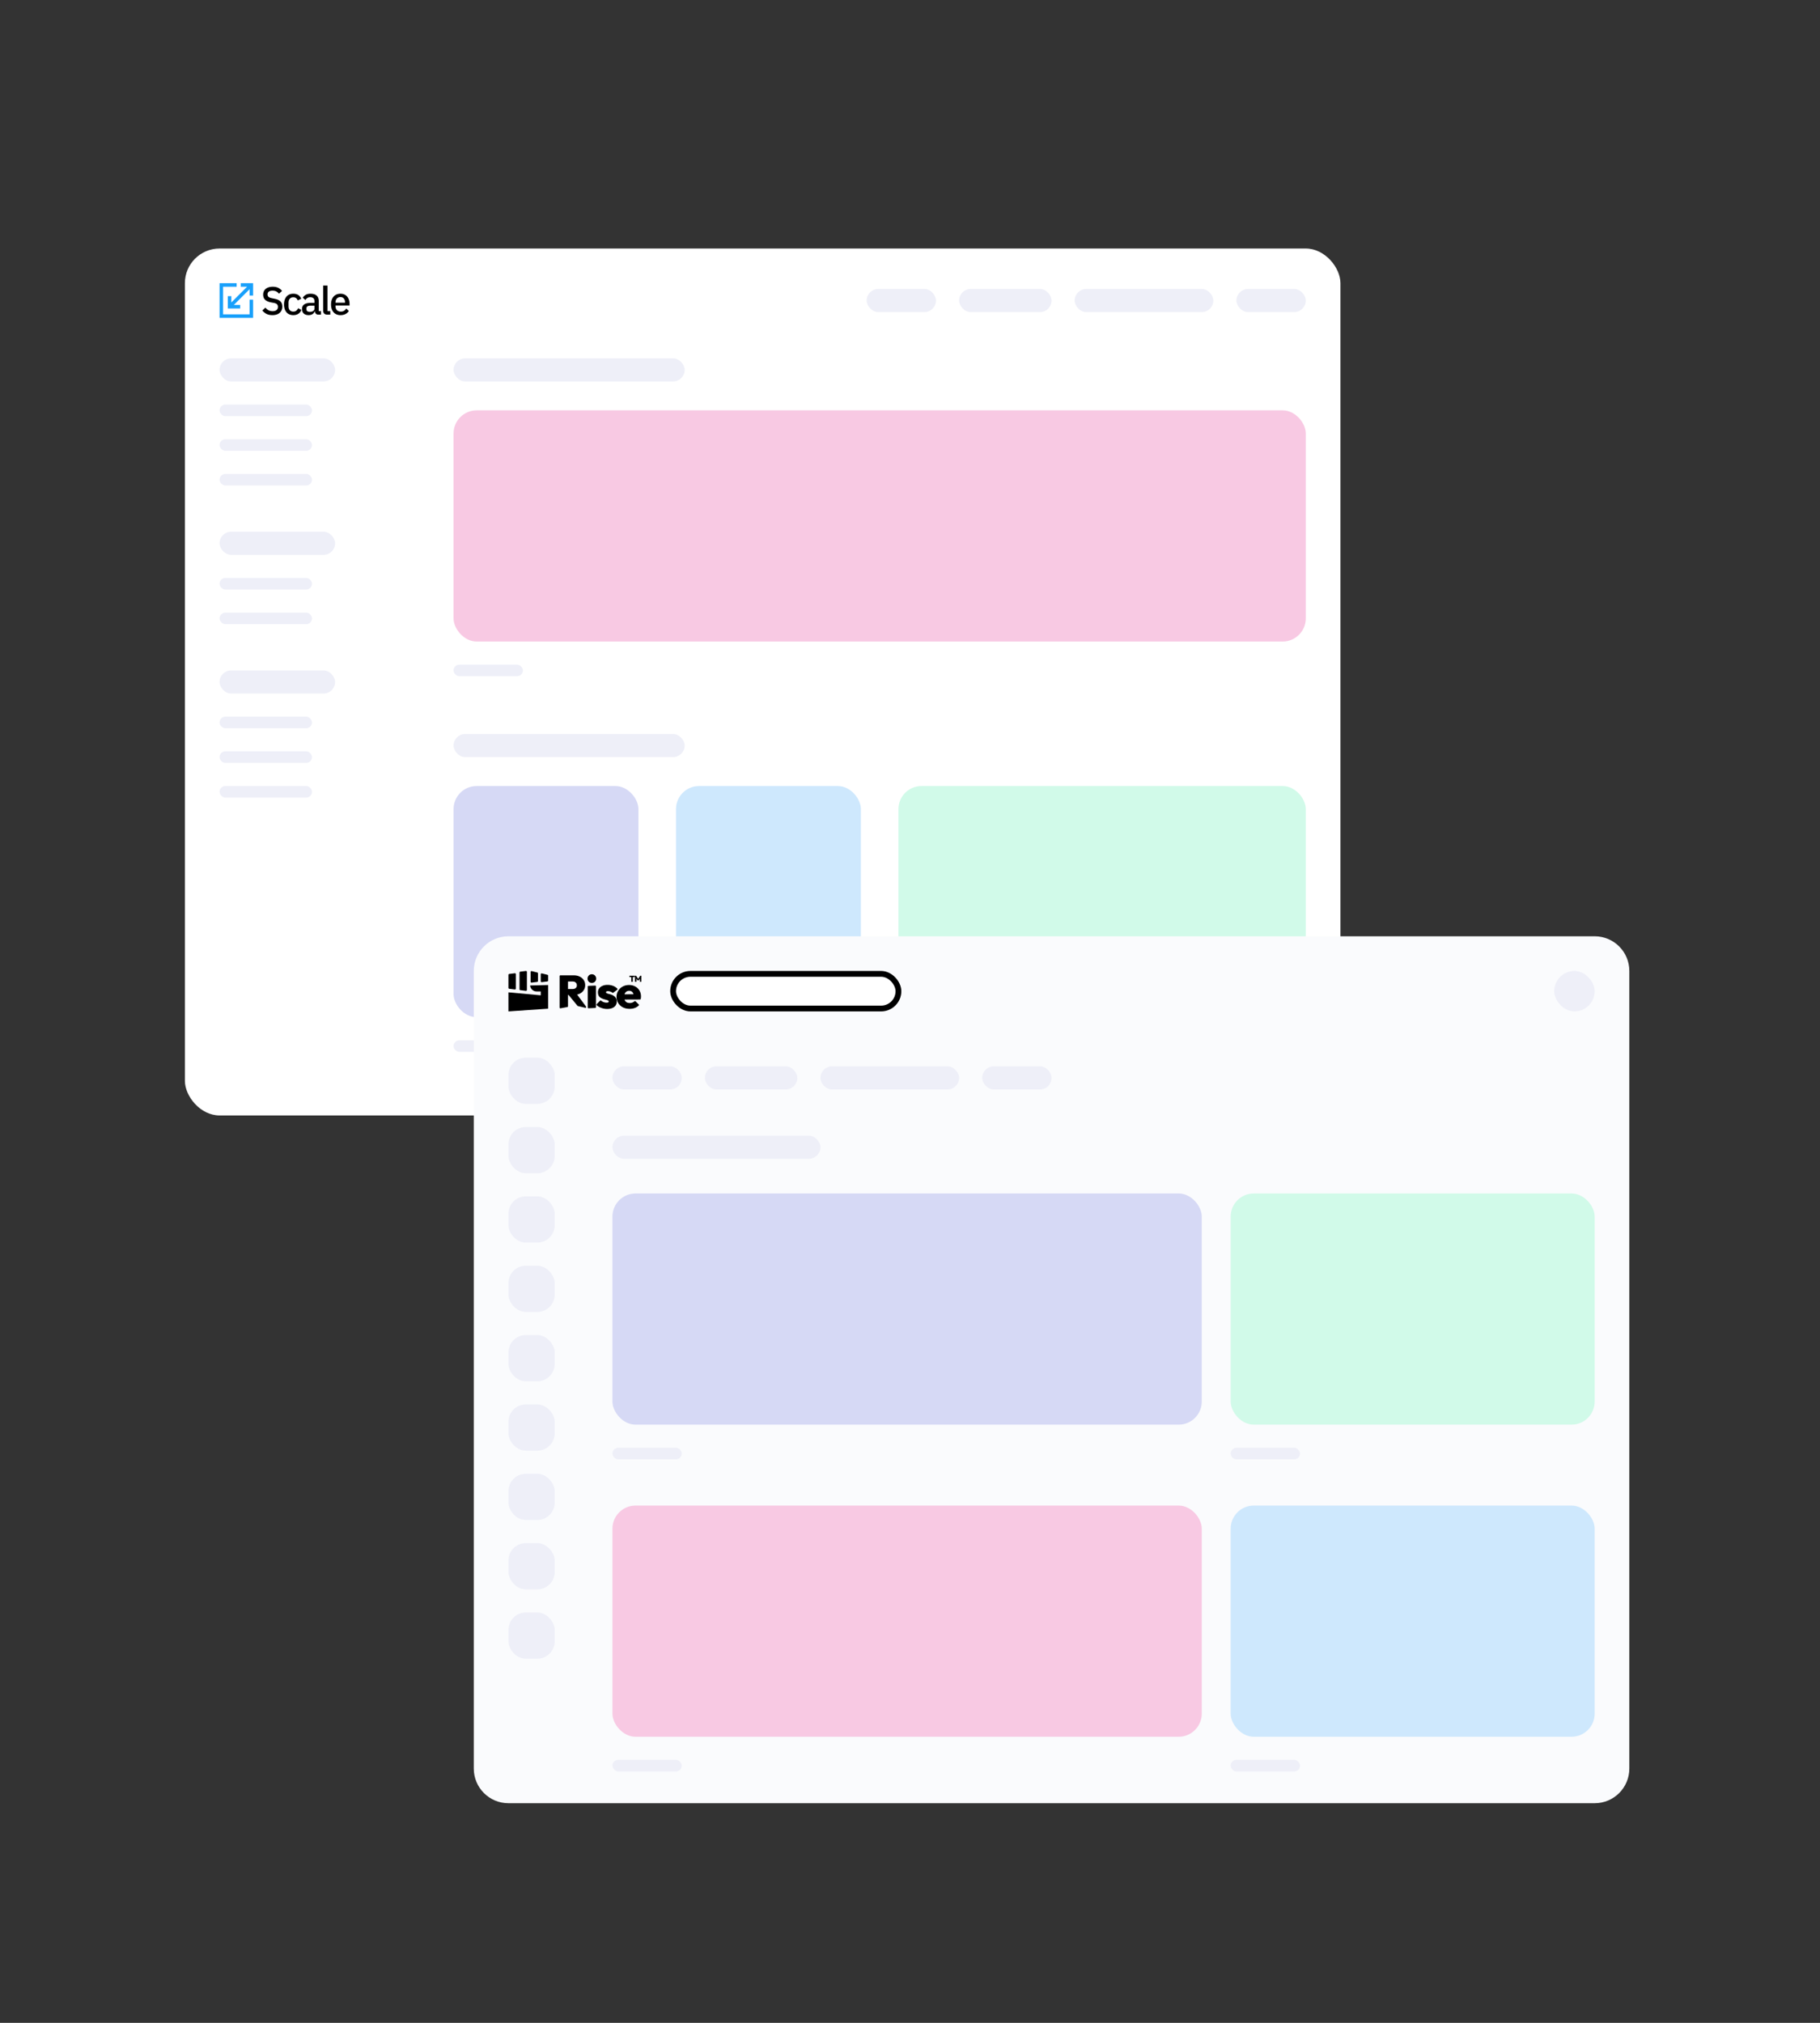
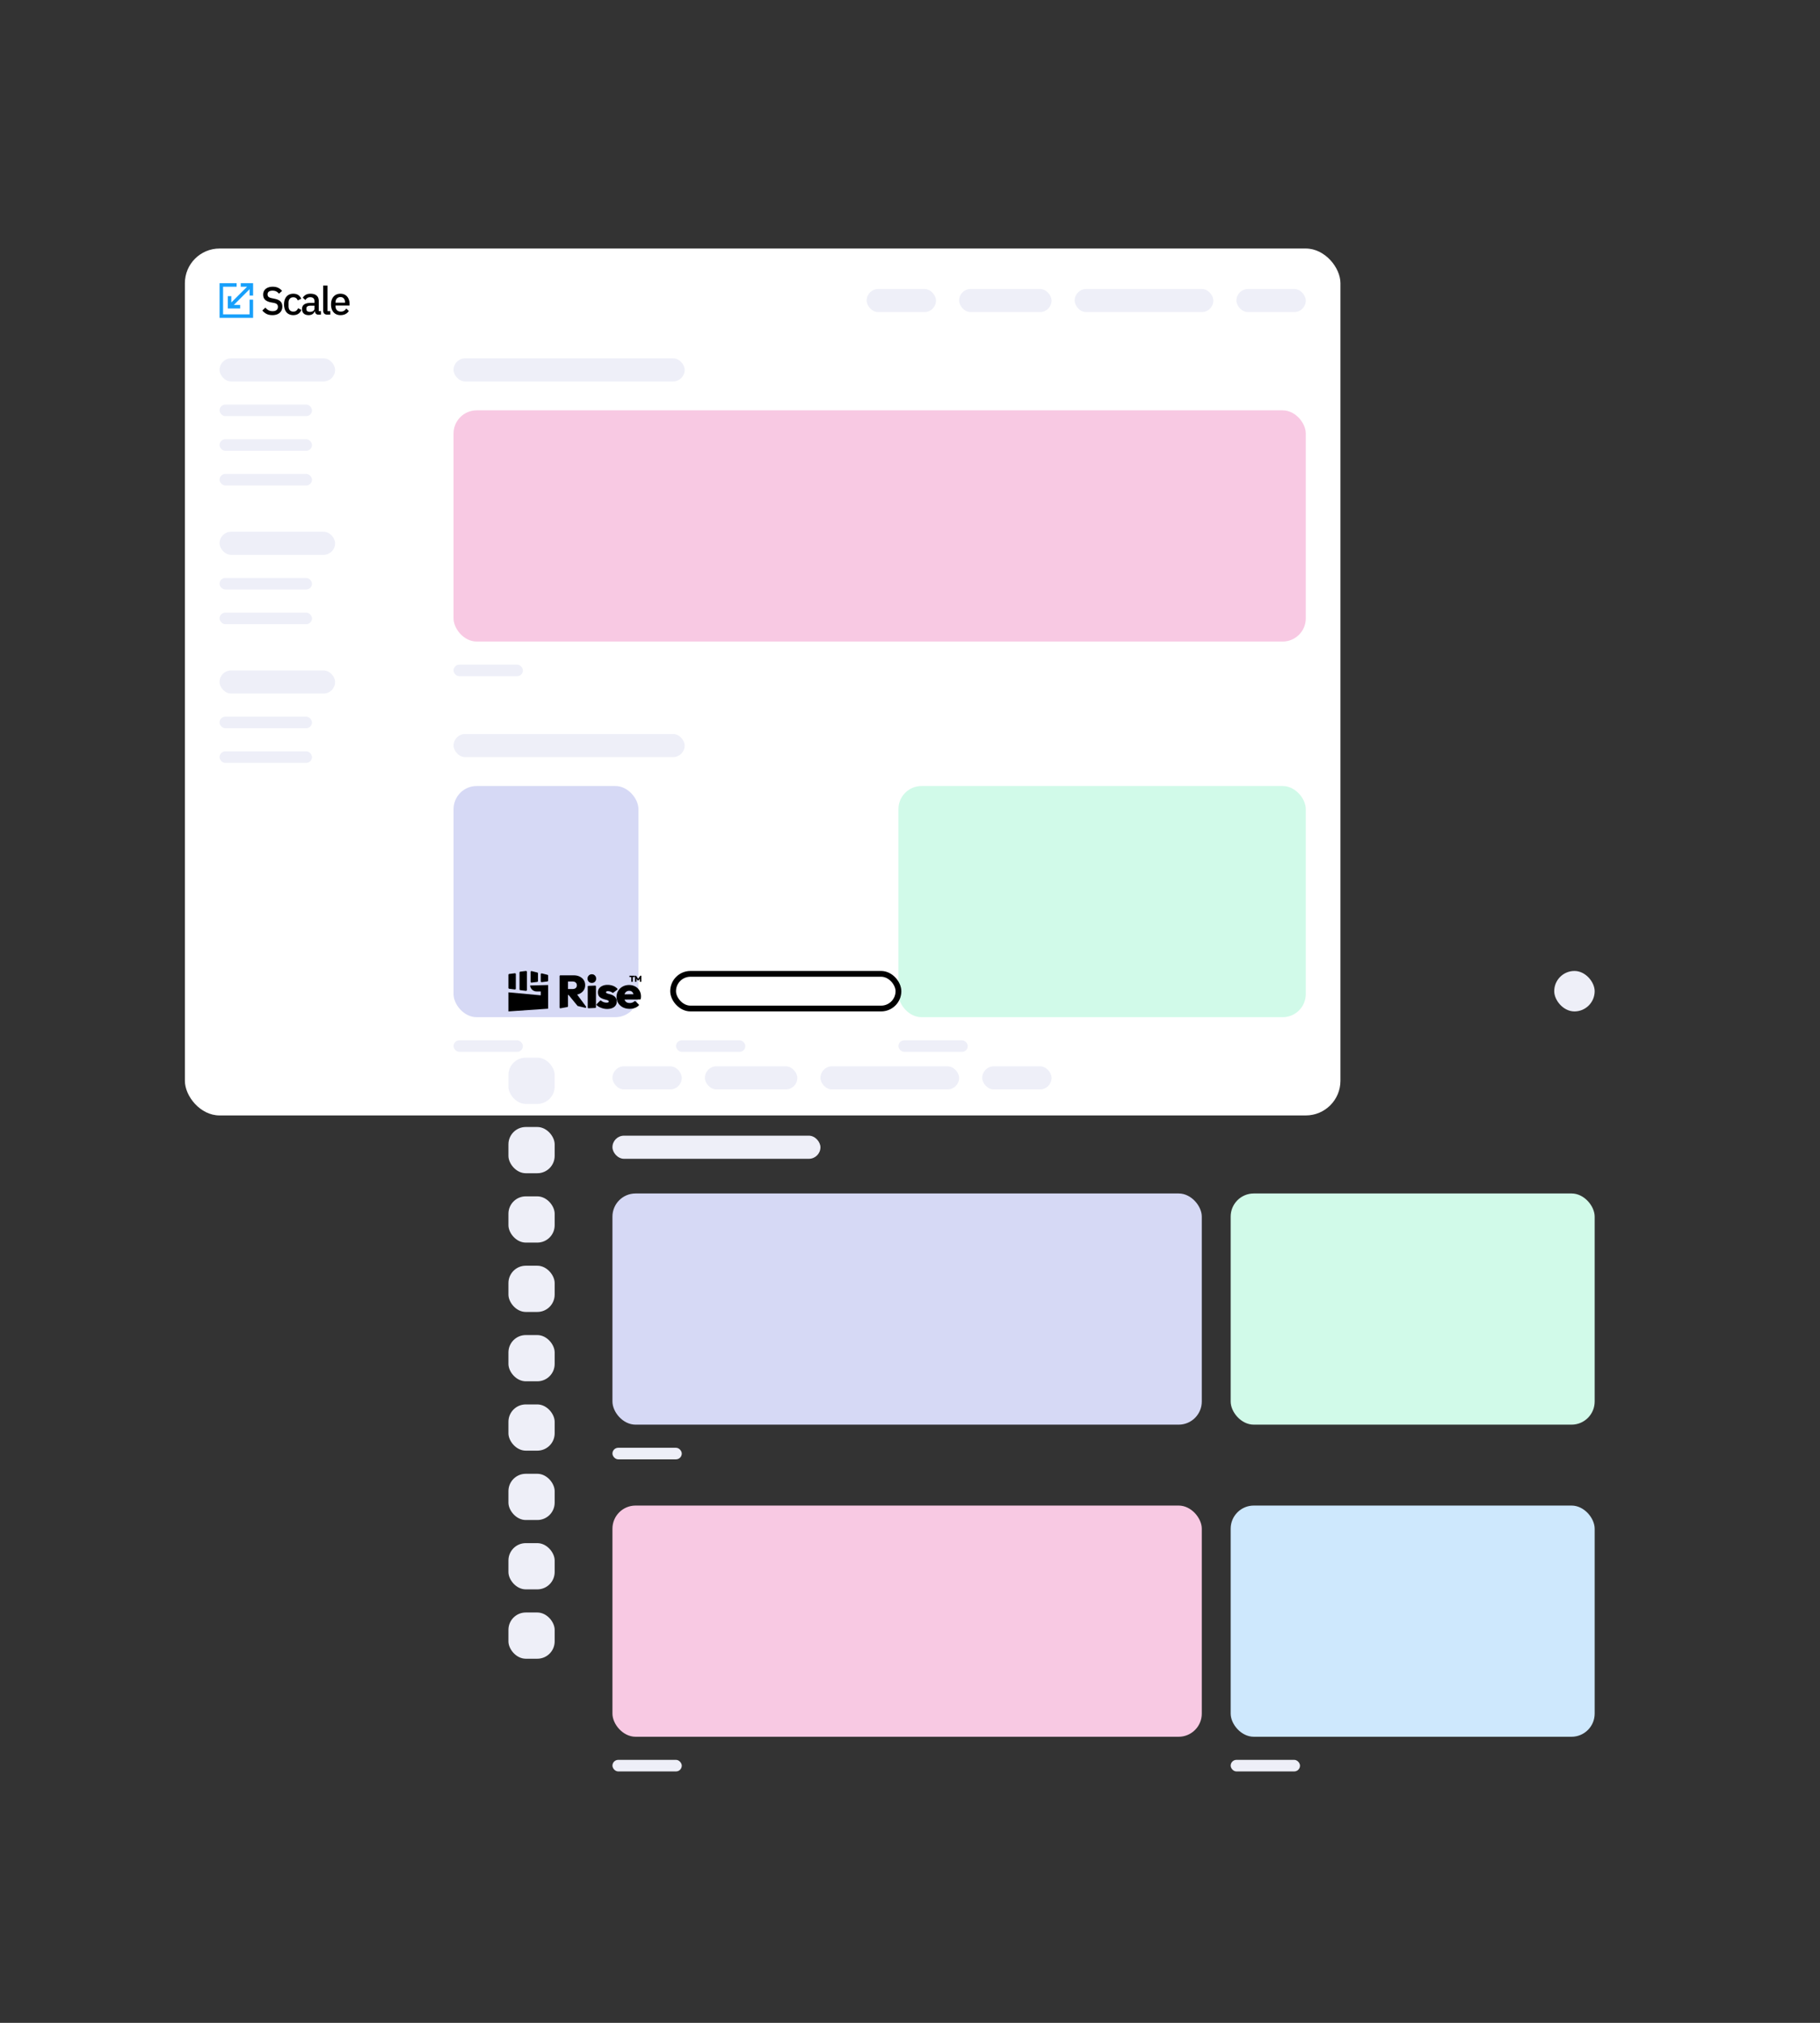
<svg xmlns="http://www.w3.org/2000/svg" width="630" height="700">
  <rect width="100%" height="100%" fill="#333333" stroke="none" />
  <g fill="none" fill-rule="evenodd">
    <g transform="translate(64 86)">
      <rect fill="#FFF" width="400" height="300" rx="12" />
      <g transform="translate(93 186)">
        <rect fill="#D6D9F5" width="64" height="80" rx="8" />
        <rect fill="#EEEFF8" y="88" width="24" height="4" rx="2" />
      </g>
      <g transform="translate(170 186)">
-         <rect fill="#CEE8FD" width="64" height="80" rx="8" />
        <rect fill="#EEEFF8" y="88" width="24" height="4" rx="2" />
      </g>
      <g transform="translate(247 186)">
        <rect fill="#D1FAE9" width="141" height="80" rx="8" />
        <rect fill="#EEEFF8" y="88" width="24" height="4" rx="2" />
      </g>
      <g transform="translate(93 56)">
        <rect fill="#F8C9E3" width="295" height="80" rx="8" />
        <rect fill="#EEEFF8" y="88" width="24" height="4" rx="2" />
      </g>
      <g transform="translate(12 12)" fill-rule="nonzero">
        <path d="M18.284 11.05c-.8 0-1.482-.145-2.046-.436a4.563 4.563 0 0 1-1.431-1.17l1.063-.994c.337.408.705.717 1.105.926.409.208.872.313 1.39.313.61 0 1.068-.137 1.378-.409.309-.272.463-.64.463-1.102 0-.372-.109-.667-.327-.885-.218-.218-.605-.381-1.16-.49l-.844-.15c-.928-.172-1.623-.476-2.087-.912-.463-.435-.695-1.034-.695-1.797 0-.417.077-.794.232-1.13.163-.344.386-.63.668-.857.29-.236.64-.417 1.05-.545.409-.127.868-.19 1.377-.19.718 0 1.34.127 1.868.381a3.68 3.68 0 0 1 1.35 1.075l-1.077.953a2.799 2.799 0 0 0-.9-.762c-.355-.19-.796-.286-1.323-.286-.545 0-.968.109-1.268.327-.3.218-.45.535-.45.953 0 .399.123.698.368.898.246.19.627.336 1.146.436l.845.177c.954.181 1.65.49 2.086.925.446.436.668 1.035.668 1.797 0 .445-.077.848-.232 1.211a2.579 2.579 0 0 1-.681.94c-.291.254-.65.453-1.077.599a4.801 4.801 0 0 1-1.46.204zm7.249 0c-.51 0-.964-.086-1.364-.259a2.739 2.739 0 0 1-1.009-.735 3.446 3.446 0 0 1-.627-1.17 5.113 5.113 0 0 1-.218-1.539c0-.562.073-1.07.218-1.524.146-.463.355-.853.627-1.17.273-.328.61-.577 1.01-.75.4-.172.854-.258 1.363-.258.709 0 1.29.159 1.745.476.454.318.786.74.995 1.266l-1.227.572a1.481 1.481 0 0 0-.532-.776c-.245-.2-.572-.3-.981-.3-.546 0-.96.173-1.241.518-.273.336-.41.776-.41 1.32v1.266c0 .545.137.99.41 1.334.282.336.695.504 1.24.504.437 0 .782-.105 1.037-.313.264-.218.473-.504.627-.858l1.132.599c-.237.58-.591 1.025-1.064 1.334-.472.309-1.05.463-1.731.463zm8.723-.164c-.391 0-.691-.108-.9-.326a1.523 1.523 0 0 1-.382-.858h-.068c-.136.445-.386.78-.75 1.008-.364.226-.804.34-1.322.34-.737 0-1.305-.19-1.705-.572-.39-.381-.586-.894-.586-1.538 0-.708.254-1.239.763-1.593.518-.354 1.273-.53 2.264-.53h1.281v-.6c0-.435-.118-.77-.354-1.007-.236-.236-.605-.354-1.104-.354-.419 0-.76.091-1.023.273a2.437 2.437 0 0 0-.668.694l-.886-.803c.236-.4.568-.726.995-.98.427-.264.986-.395 1.677-.395.918 0 1.622.213 2.113.64.491.426.737 1.039.737 1.837v3.553h.75v1.211h-.832zm-3-.966c.464 0 .846-.1 1.145-.3.3-.208.45-.485.45-.83V7.77h-1.254c-1.027 0-1.54.317-1.54.952v.245c0 .318.104.558.313.722.218.154.513.231.886.231zm6.12.966c-.51 0-.891-.127-1.145-.38-.246-.264-.369-.627-.369-1.09V.814h1.487v8.861h.981v1.211h-.954zm4.474.164c-.509 0-.963-.086-1.363-.259-.4-.172-.741-.417-1.023-.735a3.496 3.496 0 0 1-.654-1.17 5.113 5.113 0 0 1-.218-1.539c0-.562.072-1.07.218-1.524.154-.463.372-.853.654-1.17a2.792 2.792 0 0 1 1.023-.75c.4-.172.854-.258 1.363-.258.518 0 .973.09 1.364.272.4.182.731.436.995.762.264.318.46.69.586 1.117.137.426.205.884.205 1.374v.558h-4.868v.232c0 .544.16.994.478 1.347.327.345.79.518 1.39.518.437 0 .805-.096 1.105-.286.3-.19.554-.45.763-.776l.873.858c-.264.435-.646.785-1.146 1.048-.5.254-1.081.38-1.745.38zm0-6.248c-.254 0-.49.045-.709.136a1.64 1.64 0 0 0-.545.381c-.146.163-.26.359-.341.585a2.196 2.196 0 0 0-.123.75v.094h3.3v-.136c0-.544-.14-.98-.423-1.306-.282-.336-.668-.504-1.159-.504z" fill="#000" />
        <path fill="#18A0FB" d="M5.908 0L0 0 0 12 11.613 12 11.613 5.695 10.39 5.695 10.39 10.78 1.222 10.78 1.222 1.22 5.908 1.22z" />
        <path fill="#18A0FB" d="M7.334 1.22L9.526 1.22 4.075 6.663 4.075 4.475 2.852 4.475 2.852 8.746 7.131 8.746 7.131 7.525 4.939 7.525 10.39 2.083 10.39 4.271 11.613 4.271 11.613 0 7.334 0z" />
      </g>
      <g transform="translate(236 14)" fill="#EEEFF8">
        <rect x="128" width="24" height="8" rx="4" />
        <rect x="72" width="48" height="8" rx="4" />
        <rect x="32" width="32" height="8" rx="4" />
        <rect width="24" height="8" rx="4" />
      </g>
      <g transform="translate(12 38)" fill="#EEEFF8">
        <rect width="40" height="8" rx="4" />
        <rect y="16" width="32" height="4" rx="2" />
        <rect y="28" width="32" height="4" rx="2" />
        <rect y="40" width="32" height="4" rx="2" />
        <g transform="translate(0 108)">
          <rect width="40" height="8" rx="4" />
          <rect y="16" width="32" height="4" rx="2" />
          <rect y="28" width="32" height="4" rx="2" />
-           <rect y="40" width="32" height="4" rx="2" />
        </g>
        <g transform="translate(0 60)">
          <rect width="40" height="8" rx="4" />
          <rect y="16" width="32" height="4" rx="2" />
          <rect y="28" width="32" height="4" rx="2" />
        </g>
      </g>
      <rect fill="#EEEFF8" x="93" y="38" width="80" height="8" rx="4" />
      <rect fill="#EEEFF8" x="93" y="168" width="80" height="8" rx="4" />
    </g>
    <g transform="translate(164 324)">
-       <path d="M12 0h376c6.627 0 12 5.373 12 12v276c0 6.627-5.373 12-12 12H12c-6.627 0-12-5.373-12-12V12C0 5.373 5.373 0 12 0z" fill="#FAFBFD" />
      <g transform="translate(48 89)">
        <rect fill="#D6D9F5" width="204" height="80" rx="8" />
        <rect fill="#EEEFF8" y="88" width="24" height="4" rx="2" />
      </g>
      <g transform="translate(262 89)">
        <rect fill="#D1FAE9" width="126" height="80" rx="8" />
-         <rect fill="#EEEFF8" y="88" width="24" height="4" rx="2" />
      </g>
      <g transform="translate(48 197)">
        <rect fill="#F8C9E3" width="204" height="80" rx="8" />
        <rect fill="#EEEFF8" y="88" width="24" height="4" rx="2" />
      </g>
      <g transform="translate(262 197)">
        <rect fill="#CEE8FD" width="126" height="80" rx="8" />
        <rect fill="#EEEFF8" y="88" width="24" height="4" rx="2" />
      </g>
      <g transform="translate(12 12)" fill="#000">
        <path d="M27.448 12.64c0 .154.13.277.285.27l2.298-.11a.27.27 0 0 0 .258-.268V5.334a.27.27 0 0 0-.282-.269l-2.298.091a.27.27 0 0 0-.26.27v7.215zm.358-8.921c.28.278.633.418 1.055.418.443 0 .8-.14 1.071-.418.282-.29.422-.65.422-1.079 0-.418-.14-.772-.422-1.062-.27-.29-.628-.434-1.071-.434a1.41 1.41 0 0 0-1.055.434c-.282.29-.423.644-.423 1.062 0 .43.141.789.423 1.079z" fill-rule="nonzero" />
        <path d="M20.612 8.305v3.912a.27.27 0 0 1-.221.264l-2.363.438a.27.27 0 0 1-.322-.264V1.783a.27.27 0 0 1 .272-.269h4.631c.78 0 1.461.145 2.046.434.595.29 1.06.687 1.396 1.191.335.504.503 1.094.503 1.77 0 .676-.173 1.272-.52 1.787-.335.504-.806.9-1.412 1.19a4.29 4.29 0 0 1-.844.284l3.082 4.158c.15.202-.037.48-.283.421l-2.547-.612a.272.272 0 0 1-.147-.092l-3.063-3.74h-.208zm0-2.06h1.591c.477 0 .84-.113 1.088-.338.26-.236.39-.552.39-.95 0-.386-.13-.697-.39-.933-.249-.246-.611-.37-1.088-.37h-1.59v2.591z" />
        <path d="M34.143 13.148c-.487 0-.969-.064-1.445-.193a6.69 6.69 0 0 1-1.315-.515 4.669 4.669 0 0 1-.833-.59.254.254 0 0 1-.005-.369l1.162-1.176a.296.296 0 0 1 .4-.008c.213.18.453.325.721.438.368.15.758.225 1.169.225.238 0 .417-.032.536-.097.13-.064.195-.155.195-.273 0-.172-.092-.3-.277-.386a2.605 2.605 0 0 0-.698-.242c-.281-.075-.579-.16-.892-.257a4.956 4.956 0 0 1-.91-.419 2.002 2.002 0 0 1-.714-.724c-.173-.31-.26-.708-.26-1.19 0-.505.136-.945.406-1.32.282-.386.671-.687 1.17-.901.497-.226 1.081-.338 1.752-.338.682 0 1.332.118 1.948.354.525.191 1.052.563 1.431.953a.251.251 0 0 1-.036.376L36.304 7.52a.298.298 0 0 1-.378-.026 1.594 1.594 0 0 0-.598-.332 2.466 2.466 0 0 0-.86-.177c-.25 0-.428.038-.536.113a.303.303 0 0 0-.162.273c0 .14.086.253.26.338a4.3 4.3 0 0 0 .698.242c.292.064.59.15.892.257.314.107.612.258.893.45.293.183.525.43.698.741.184.311.276.713.276 1.207 0 .783-.303 1.405-.909 1.866-.606.451-1.418.676-2.435.676z" fill-rule="nonzero" />
        <path d="M39.609 12.585c.682.344 1.467.515 2.354.515.703 0 1.331-.113 1.883-.338.482-.193.9-.464 1.254-.814a.254.254 0 0 0-.005-.362l-1.093-1.083c-.11-.11-.291-.103-.407.002a2.185 2.185 0 0 1-.61.39 2.517 2.517 0 0 1-1.022.194c-.411 0-.758-.08-1.039-.242a1.596 1.596 0 0 1-.65-.708 2.1 2.1 0 0 1-.097-.248l5.357-.024a.26.26 0 0 0 .258-.205c.027-.132.044-.252.051-.36.021-.171.032-.337.032-.498 0-.762-.178-1.438-.535-2.028a3.587 3.587 0 0 0-1.461-1.4c-.617-.343-1.326-.515-2.127-.515-.823 0-1.564.182-2.224.547a4.031 4.031 0 0 0-1.542 1.465c-.38.611-.568 1.314-.568 2.108 0 .804.194 1.518.584 2.14.39.622.925 1.11 1.607 1.464zm.562-4.501c.025-.08.054-.157.087-.23.141-.31.341-.552.601-.724a1.64 1.64 0 0 1 .925-.257c.347 0 .634.075.86.225.228.15.401.37.52.66.04.091.073.192.1.3l-3.093.026z" />
        <path d="M42.526 3.744V1.667h.532v2.077h-.532zm-.646-1.638v-.454h1.824v.454H41.88zm1.918 1.638V1.652h.384l.81 1.212h-.182l.806-1.212H46v2.092h-.527V2.525l.084.024-.486.722h-.345l-.482-.722.083-.024v1.219h-.53zM3.833.554c0-.16.12-.294.28-.314L6.03.002a.318.318 0 0 1 .359.315v6.248c0 .19-.169.338-.36.314l-1.916-.237a.318.318 0 0 1-.28-.314V.554zM0 1.346c0-.16.12-.295.28-.314L2.196.794c.191-.024.36.124.36.314V6.09c0 .19-.169.338-.36.315L.28 6.167A.318.318 0 0 1 0 5.853V1.346zM9.98.53a.317.317 0 0 1 .242.307v2.64c0 .16-.12.294-.28.314l-1.917.238a.318.318 0 0 1-.359-.314V.364c0-.206.196-.358.397-.308L9.98.531zm3.756 1.1c0-.146-.1-.273-.242-.308L11.577.848a.319.319 0 0 0-.397.307v2.402c0 .19.168.338.36.314l1.916-.237c.16-.02.28-.155.28-.314V1.63z" fill-rule="nonzero" />
-         <path d="M13.736 4.866l-6.23.158A2.24 2.24 0 0 0 9.75 7.082h1.431V8.43L0 7.399V14l13.736-.95V4.866z" fill-rule="nonzero" />
+         <path d="M13.736 4.866l-6.23.158A2.24 2.24 0 0 0 9.75 7.082h1.431V8.43L0 7.399V14l13.736-.95V4.866" fill-rule="nonzero" />
      </g>
      <g transform="translate(48 45)" fill="#EEEFF8">
        <rect x="128" width="24" height="8" rx="4" />
        <rect x="72" width="48" height="8" rx="4" />
        <rect x="32" width="32" height="8" rx="4" />
        <rect width="24" height="8" rx="4" />
      </g>
      <g transform="translate(12 42)" fill="#EEEFF8">
        <rect width="16" height="16" rx="6" />
        <rect y="24" width="16" height="16" rx="6" />
        <rect y="48" width="16" height="16" rx="6" />
        <rect y="72" width="16" height="16" rx="6" />
        <rect y="96" width="16" height="16" rx="6" />
        <rect y="120" width="16" height="16" rx="6" />
        <rect y="144" width="16" height="16" rx="6" />
        <rect y="168" width="16" height="16" rx="6" />
        <rect y="192" width="16" height="16" rx="6" />
      </g>
      <rect stroke="#000" stroke-width="2" fill="#FFF" x="69" y="13" width="78" height="12" rx="6" />
      <rect fill="#EEEFF8" x="374" y="12" width="14" height="14" rx="7" />
      <rect fill="#EEEFF8" x="48" y="69" width="72" height="8" rx="4" />
    </g>
  </g>
</svg>